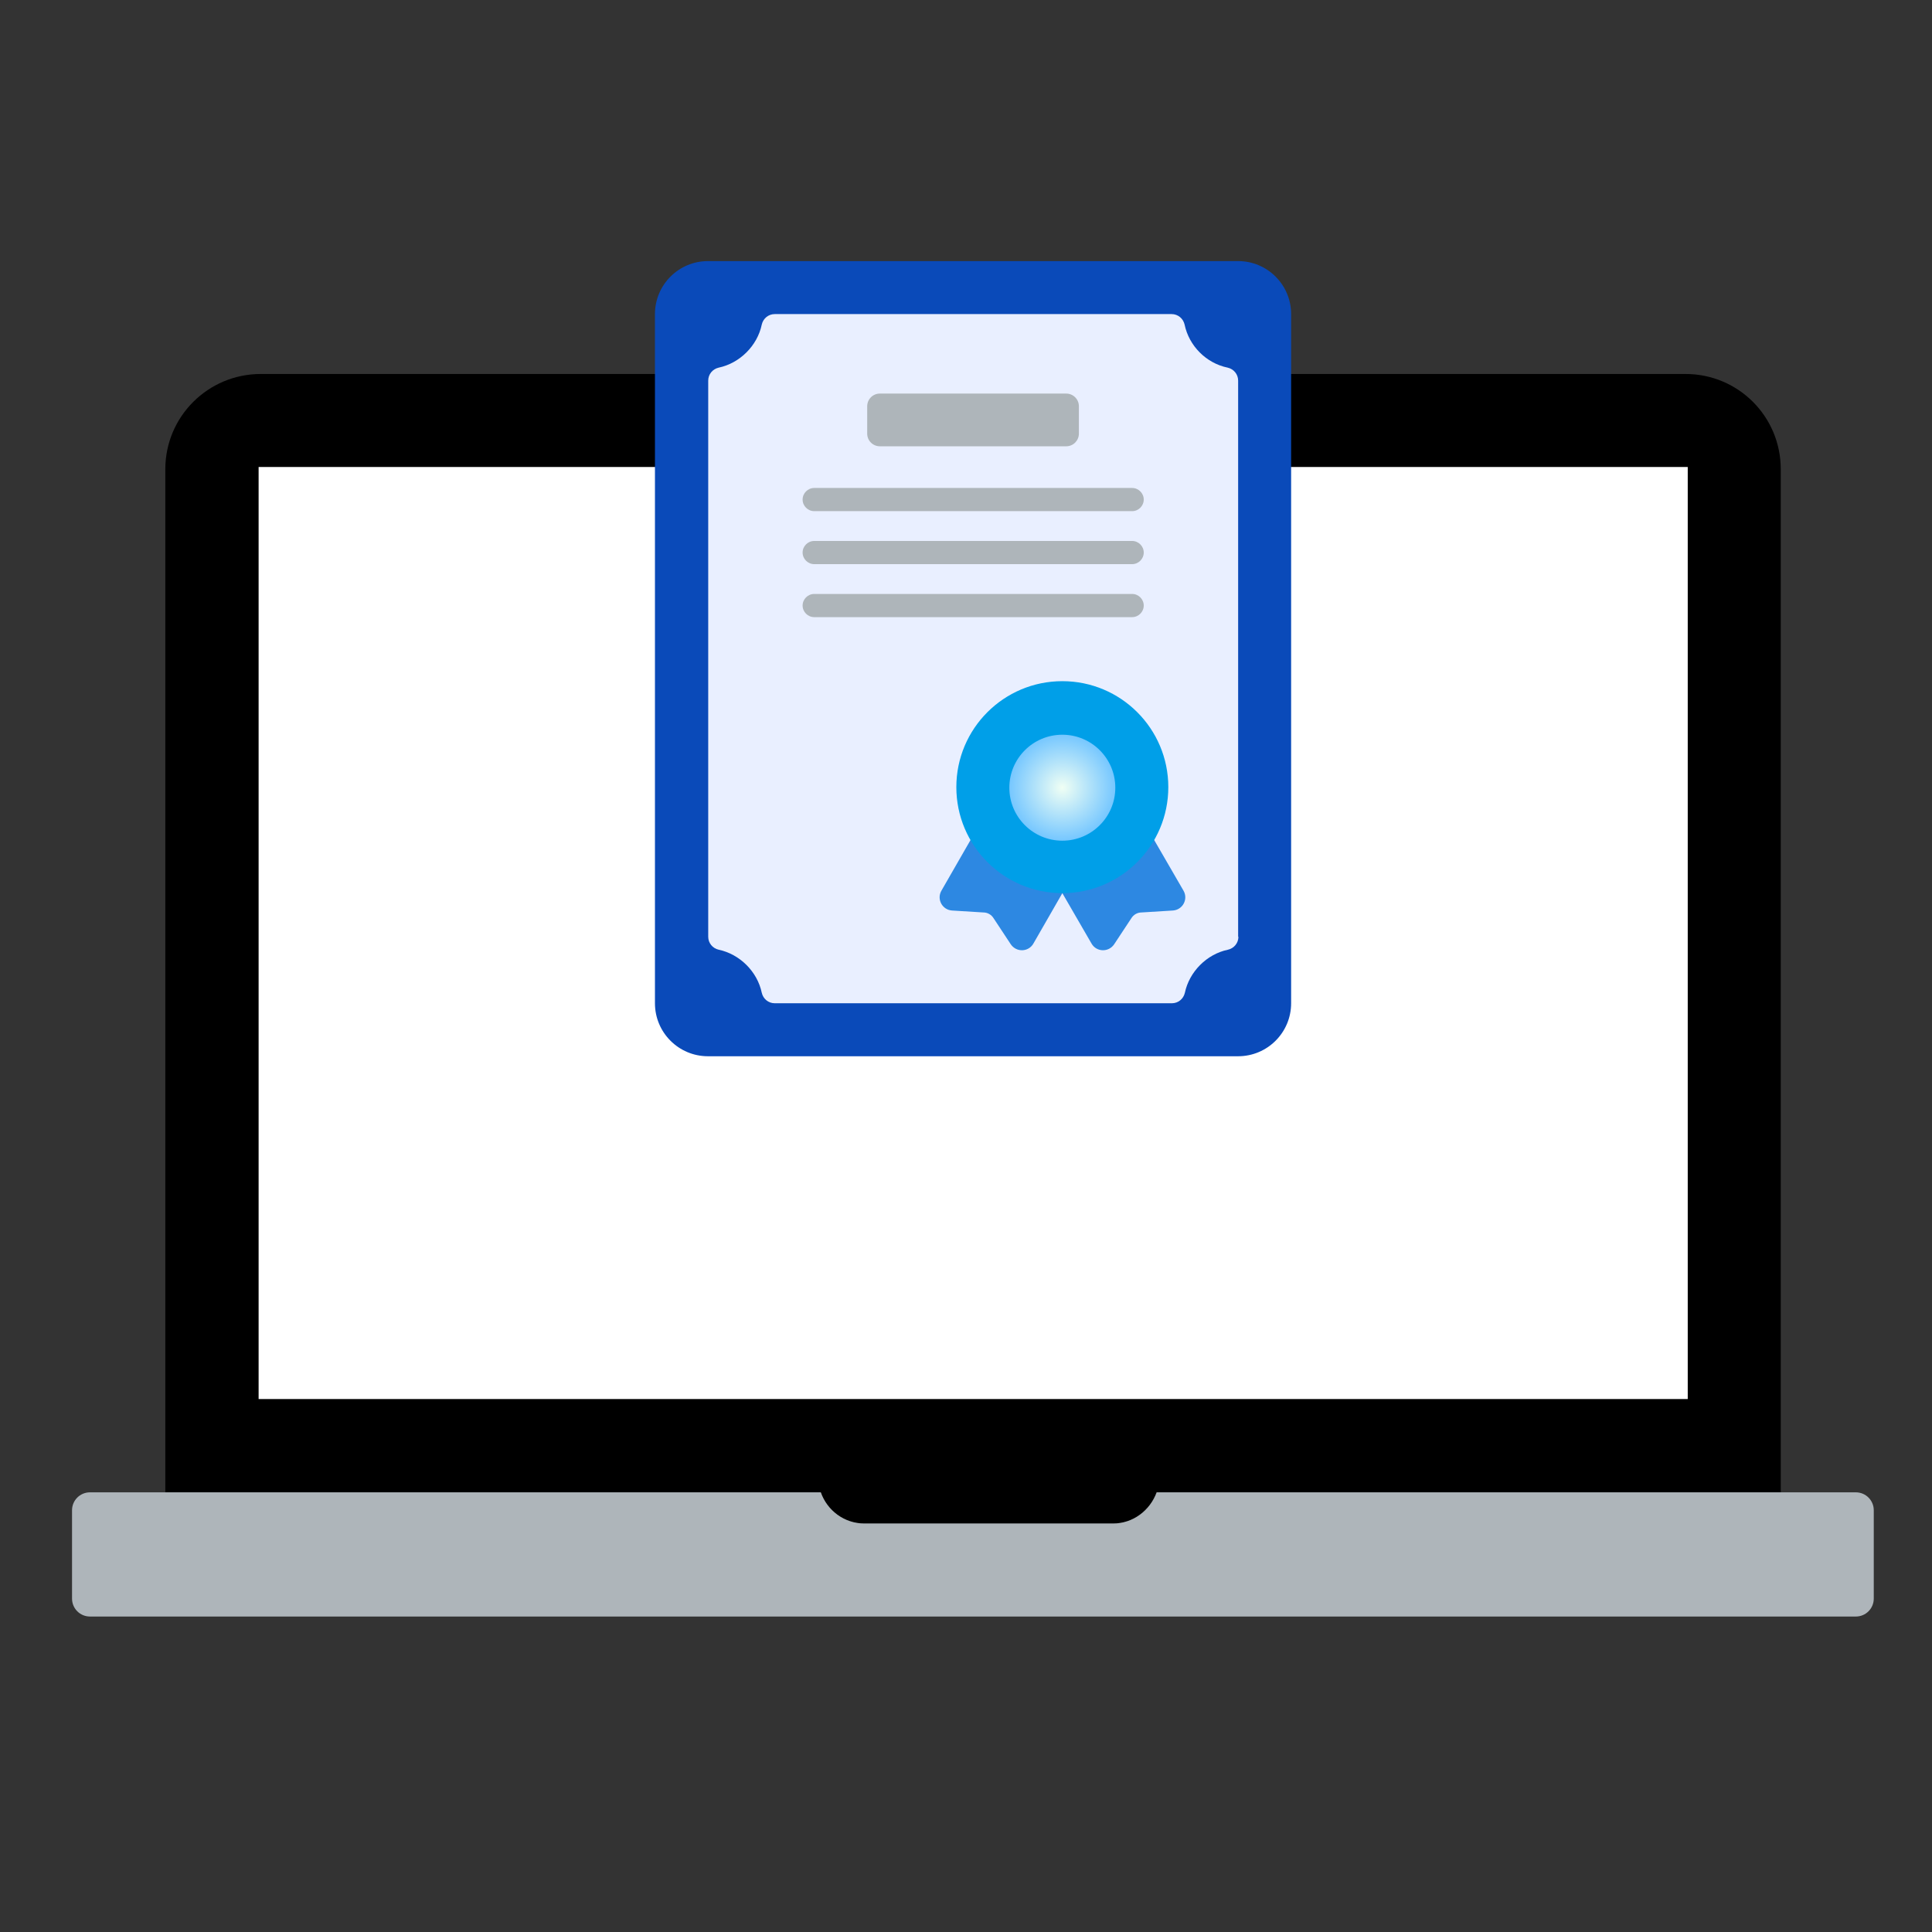
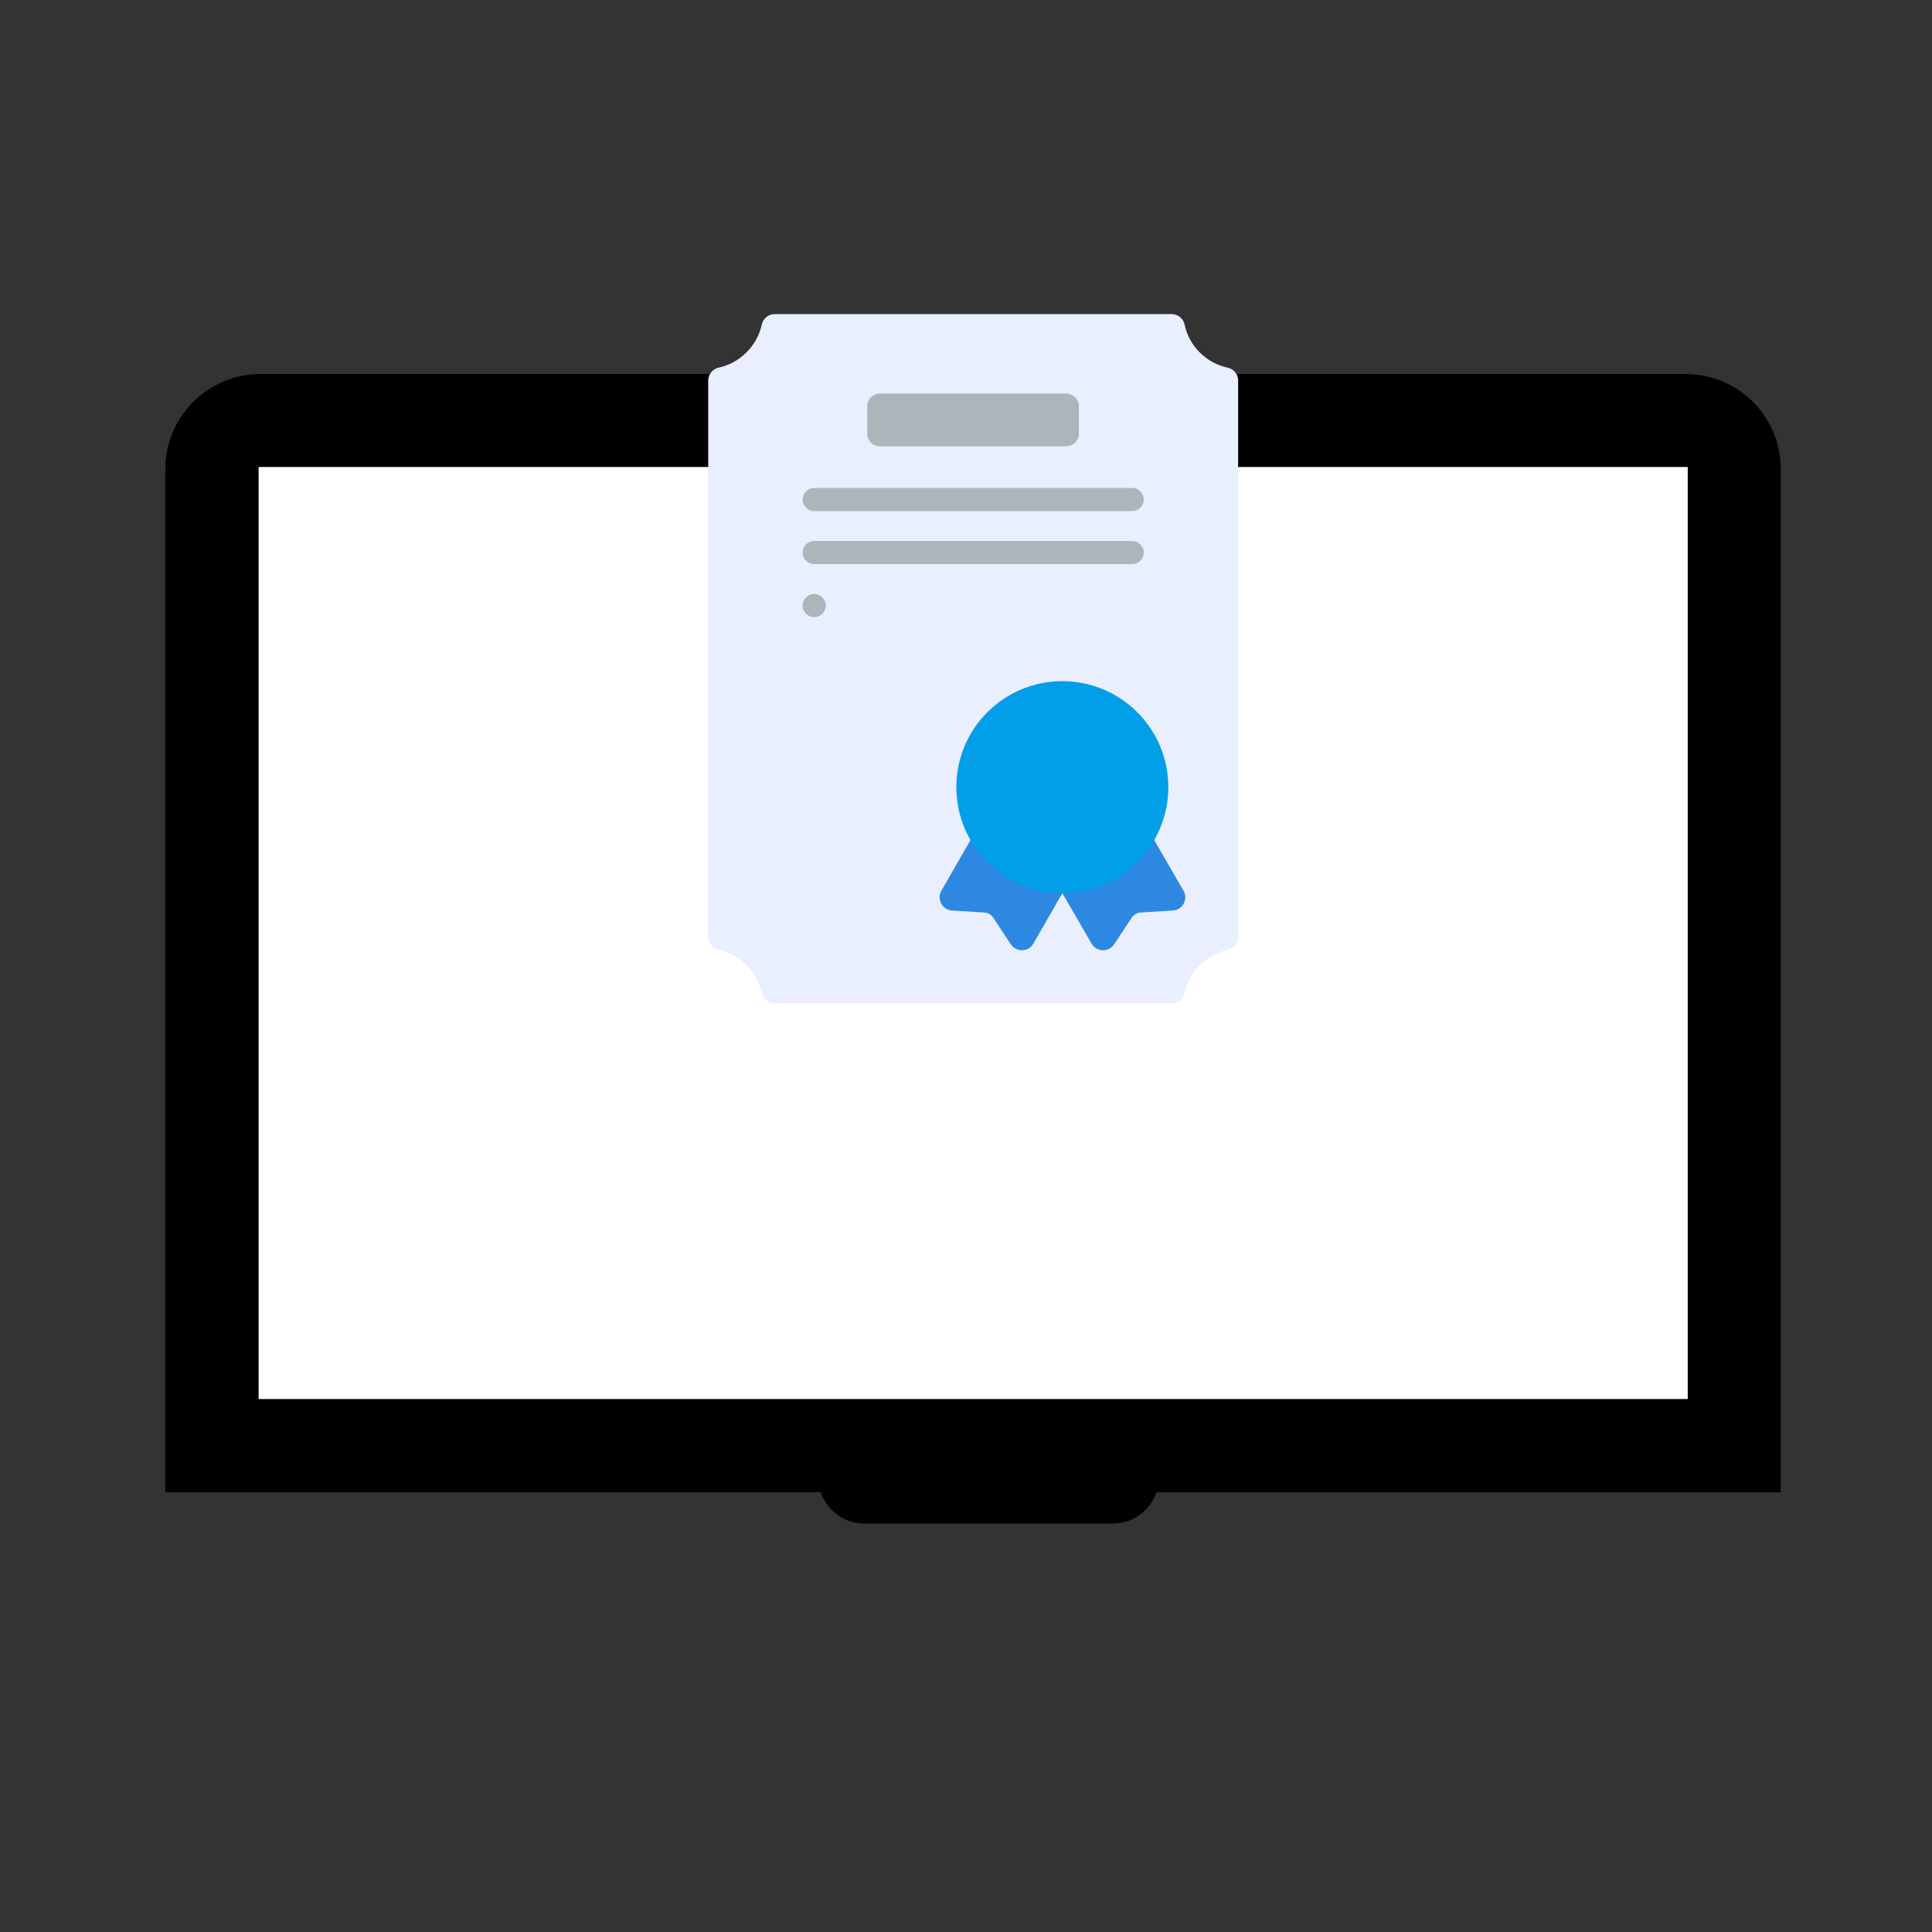
<svg xmlns="http://www.w3.org/2000/svg" id="Layer_1" viewBox="0 0 70 70">
  <rect x="0" y="0" width="70" height="70" fill="#333333" stroke="none" />
  <defs>
    <style>.cls-1{fill:#009fe8;}.cls-2{fill:#e9efff;}.cls-3{fill:#fff;}.cls-4{fill:#aeb5ba;}.cls-5{fill:#0a4ab9;}.cls-6{fill:#2d88e2;}.cls-7{fill:url(#radial-gradient);}</style>
    <radialGradient id="radial-gradient" cx="38.49" cy="28.54" fx="38.49" fy="28.54" r="1.92" gradientUnits="userSpaceOnUse">
      <stop offset="0" stop-color="#f0fff4" />
      <stop offset="1" stop-color="#76c7ff" />
    </radialGradient>
  </defs>
  <g>
    <path d="m29.73,54.07c.24.65.85,1.13,1.58,1.13h9.01c.73,0,1.35-.47,1.58-1.13h22.62V17c0-1.91-1.54-3.45-3.45-3.45H9.45c-1.91,0-3.46,1.54-3.46,3.45v37.07h23.74Z" />
    <rect class="cls-3" x="9.37" y="16.92" width="51.78" height="33.77" />
-     <path class="cls-4" d="m41.91,54.07c-.24.65-.85,1.13-1.58,1.13h-9.01c-.73,0-1.35-.47-1.58-1.13H3.26c-.36,0-.65.29-.65.65v3.2c0,.36.29.65.65.65h63.98c.36,0,.65-.29.65-.65v-3.2c0-.36-.29-.65-.65-.65h-25.34Z" />
  </g>
  <g>
-     <path class="cls-5" d="m25.65,38.27h19.21c1.06,0,1.92-.86,1.92-1.92V11.38c0-1.06-.86-1.92-1.92-1.92h-19.21c-1.06,0-1.92.86-1.92,1.92v24.97c0,1.06.86,1.92,1.92,1.92Z" />
    <path class="cls-2" d="m44.86,33.94V13.79c0-.23-.16-.42-.38-.47-.78-.16-1.4-.79-1.56-1.56-.05-.22-.24-.38-.47-.38h-14.38c-.23,0-.42.16-.47.38-.16.77-.8,1.4-1.56,1.56-.22.05-.38.24-.38.47v20.15c0,.23.16.42.38.47.76.16,1.4.79,1.56,1.56.05.22.24.38.47.38h14.39c.23,0,.42-.16.47-.38.16-.76.79-1.4,1.56-1.56.22-.05.38-.24.38-.47h0Z" />
    <path class="cls-6" d="m38.75,31.91l-1.31,2.28c-.18.31-.62.32-.82.02l-.62-.94c-.08-.13-.22-.21-.37-.21l-1.13-.07c-.36-.02-.57-.41-.39-.72l1.31-2.28,3.33,1.92Z" />
    <path class="cls-6" d="m38.23,31.91l1.32,2.28c.18.31.62.32.82.02l.62-.94c.08-.13.22-.21.37-.21l1.13-.07c.36-.02.57-.41.39-.72l-1.32-2.28-3.33,1.92Z" />
    <circle class="cls-1" cx="38.49" cy="28.52" r="3.84" />
-     <circle class="cls-7" cx="38.49" cy="28.54" r="1.92" />
    <path class="cls-4" d="m38.63,14.26h-6.75c-.26,0-.46.21-.46.46v.99c0,.26.21.46.46.46h6.75c.26,0,.46-.21.46-.46v-.99c0-.26-.21-.46-.46-.46h0Z" />
-     <path class="cls-4" d="m41.02,18.52h-11.52c-.23,0-.42-.19-.42-.42s.19-.42.42-.42h11.52c.23,0,.42.19.42.42s-.19.42-.42.42h0Zm0,1.92h-11.52c-.23,0-.42-.19-.42-.42s.19-.42.42-.42h11.52c.23,0,.42.19.42.42s-.19.42-.42.42h0Zm0,1.92h-11.52c-.23,0-.42-.19-.42-.42s.19-.42.42-.42h11.52c.23,0,.42.19.42.42s-.19.42-.42.42h0Z" />
+     <path class="cls-4" d="m41.02,18.52h-11.52c-.23,0-.42-.19-.42-.42s.19-.42.42-.42h11.52c.23,0,.42.19.42.42s-.19.42-.42.42h0Zm0,1.92h-11.52c-.23,0-.42-.19-.42-.42s.19-.42.42-.42h11.52c.23,0,.42.19.42.42s-.19.42-.42.42h0Zm0,1.92h-11.52c-.23,0-.42-.19-.42-.42s.19-.42.42-.42c.23,0,.42.19.42.42s-.19.42-.42.42h0Z" />
  </g>
</svg>